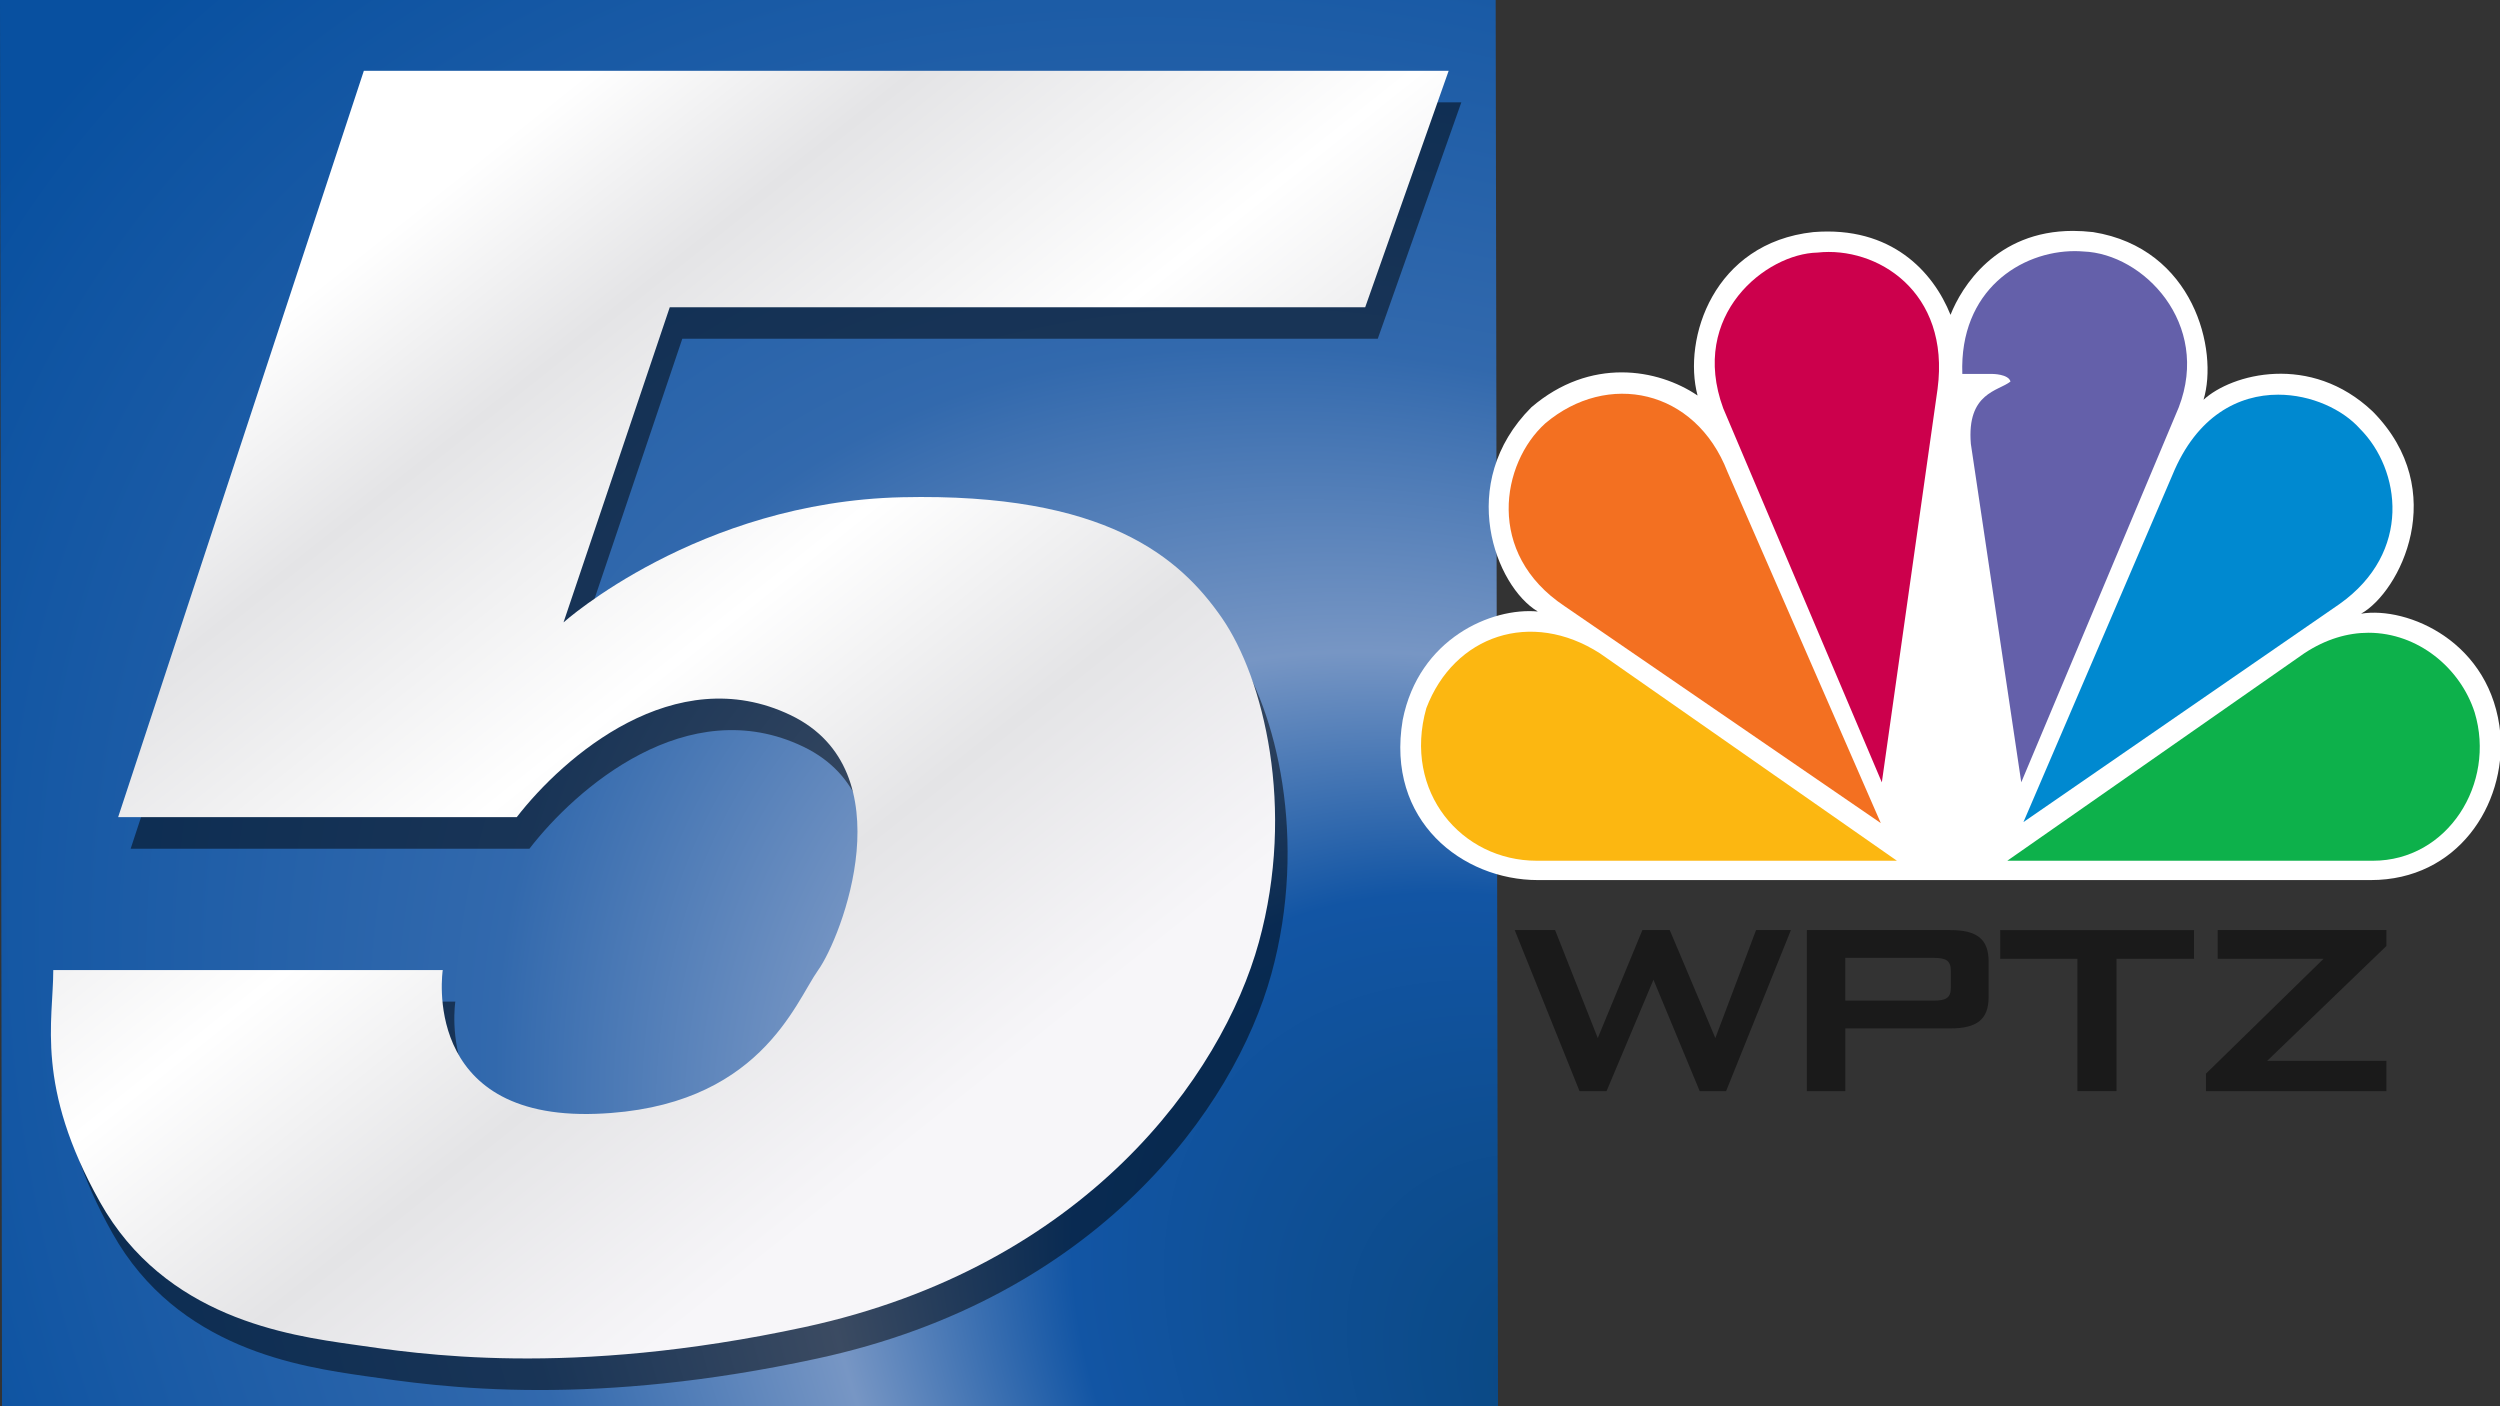
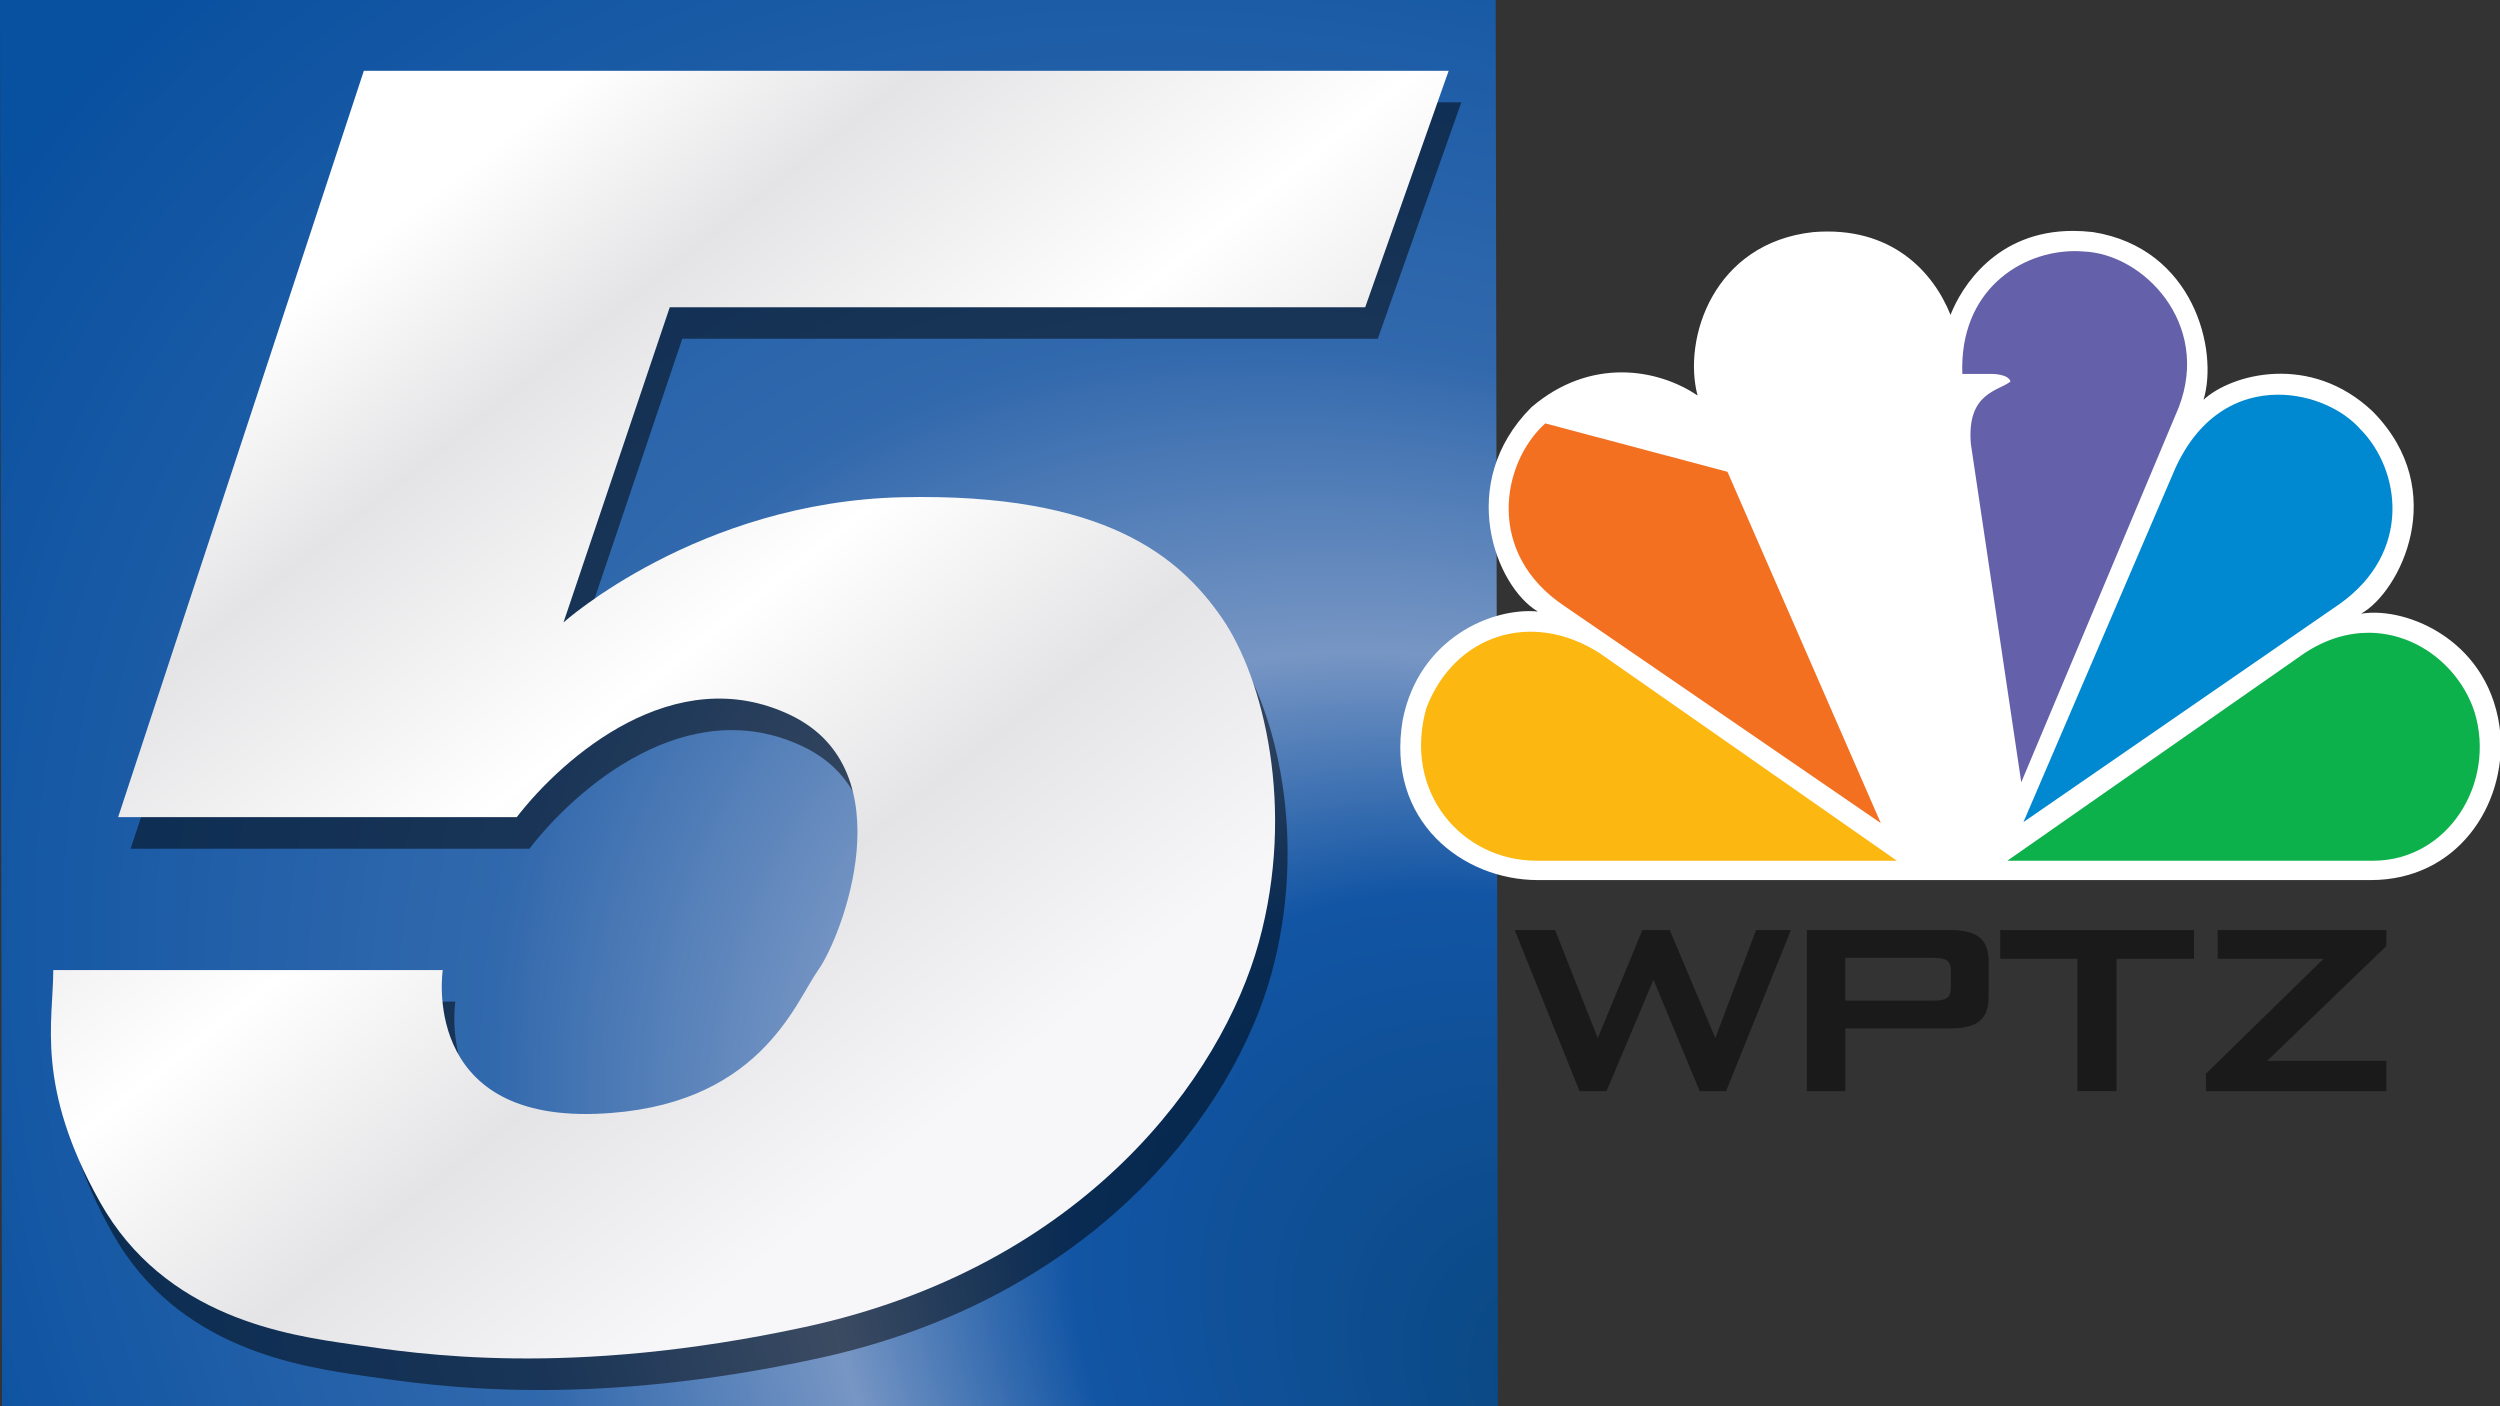
<svg xmlns="http://www.w3.org/2000/svg" xmlns:ns1="http://www.inkscape.org/namespaces/inkscape" xmlns:ns2="http://sodipodi.sourceforge.net/DTD/sodipodi-0.dtd" xmlns:xlink="http://www.w3.org/1999/xlink" width="1024" height="576.001" id="svg2" version="1.1" ns1:version="1.1 (c68e22c387, 2021-05-23)" ns2:docname="WPTZ_5_2000.svg">
  <rect width="100%" height="100%" fill="#333333" stroke="none" />
  <defs id="defs4">
    <linearGradient ns1:collect="always" id="linearGradient38188">
      <stop style="stop-color:#f7f6f9;stop-opacity:1;" offset="0" id="stop38184" />
      <stop style="stop-color:#e4e4e6;stop-opacity:1" offset="0.199" id="stop41575" />
      <stop style="stop-color:#ffffff;stop-opacity:1" offset="0.39" id="stop41466" />
      <stop style="stop-color:#e4e4e6;stop-opacity:1" offset="0.622" id="stop38354" />
      <stop style="stop-color:#ffffff;stop-opacity:1" offset="0.774" id="stop41336" />
      <stop style="stop-color:#ffffff;stop-opacity:1" offset="1" id="stop38186" />
    </linearGradient>
    <linearGradient id="linearGradient34331" spreadMethod="pad" gradientTransform="matrix(0,-1250.055,1003.711,0,13.152,1108.862)" gradientUnits="userSpaceOnUse" y2="0" x2="1" y1="0" x1="0">
      <stop id="stop34333" offset="0" style="stop-opacity:1;stop-color:#000000" />
      <stop id="stop34335" offset="0.36" style="stop-opacity:1;stop-color:#ffffff" />
      <stop id="stop34337" offset="0.36" style="stop-opacity:1;stop-color:#ffffff" />
      <stop id="stop34339" offset="1" style="stop-opacity:1;stop-color:#000000" />
    </linearGradient>
    <radialGradient id="radialGradient34255-1" gradientTransform="matrix(1196.804,0,398.656,1196.804,1120.669,980.458)" gradientUnits="userSpaceOnUse" r="1" cy="0" cx="0" fy="0" fx="0">
      <stop id="stop34257-1" offset="0" style="stop-opacity:1;stop-color:#09467d" />
      <stop id="stop34259-0" offset="0.301" style="stop-opacity:1;stop-color:#1255a4" />
      <stop id="stop34261-3" offset="0.441" style="stop-opacity:1;stop-color:#7796c4" />
      <stop id="stop34263-7" offset="0.618" style="stop-opacity:1;stop-color:#3269ad" />
      <stop id="stop34265-2" offset="1" style="stop-opacity:1;stop-color:#0850a0" />
    </radialGradient>
    <radialGradient id="radialGradient34293-9" gradientTransform="matrix(1201.945,0,400.368,1201.945,1119.839,980.469)" gradientUnits="userSpaceOnUse" r="1" cy="0" cx="0" fy="0" fx="0">
      <stop id="stop34295-7" offset="0" style="stop-opacity:1;stop-color:#003447" />
      <stop id="stop34297-8" offset="0.365" style="stop-opacity:1;stop-color:#003954" />
      <stop id="stop34299-4" offset="0.365" style="stop-opacity:1;stop-color:#003954" />
      <stop id="stop34301-5" offset="0.618" style="stop-opacity:1;stop-color:#414c5a" />
      <stop id="stop34303-8" offset="1" style="stop-opacity:1;stop-color:#003954" />
    </radialGradient>
    <linearGradient ns1:collect="always" xlink:href="#linearGradient38188" id="linearGradient38190" x1="626.295" y1="800.041" x2="44.447" y2="68.69" gradientUnits="userSpaceOnUse" />
  </defs>
  <ns2:namedview id="base" pagecolor="#4f4f4f" bordercolor="#666666" borderopacity="1.0" ns1:pageopacity="0" ns1:pageshadow="2" ns1:zoom="0.175" ns1:cx="557.14286" ns1:cy="397.14286" ns1:document-units="px" ns1:current-layer="svg2" showgrid="false" fit-margin-top="0" fit-margin-left="0" fit-margin-right="0" fit-margin-bottom="0" ns1:window-width="1600" ns1:window-height="847" ns1:window-x="-8" ns1:window-y="-8" ns1:window-maximized="1" ns1:pagecheckerboard="0" />
  <g id="g44592" style="stroke:none;stroke-width:1.695" transform="scale(0.59)">
    <path style="color:#000000;fill:url(#radialGradient34255-1);stroke:none;stroke-width:11.735;-inkscape-stroke:none" d="M 0,0 1.407,976.593 H 1039.981 L 1038.355,0 Z" id="path34267" />
    <path style="color:#000000;opacity:0.5;fill:#000000;stroke:none;stroke-width:11.735;-inkscape-stroke:none" d="M 261.389,71.062 90.705,589.216 h 276.847 c 32.251,-41.881 109.672,-109.452 190.089,-70.861 v 0 c 80.417,38.573 35.047,154.549 19.168,176.988 v 0 c -16.135,22.676 -40.912,95.858 -154.33,99.823 v 0 C 299.98,799.624 316.115,695.343 316.115,695.343 v 0 H 45.59 c 0,35.54 -12.626,80.417 32.507,160.853 v 0 c 45.133,80.417 130.228,92.587 175.361,99.128 v 0 c 23.827,3.344 64.246,9.684 121.202,9.684 v 0 c 50.944,0 115.117,-5.061 192.574,-21.836 v 0 c 194.511,-41.844 289.674,-173.699 315.402,-266.998 v 0 c 25.709,-93.3 3.271,-183.548 -25.728,-225.392 v 0 c -28.98,-41.862 -80.417,-86.996 -222.121,-83.725 v 0 c -141.685,3.289 -234.985,86.996 -234.985,86.996 v 0 l 73.876,-218.868 h 482.815 L 1014.509,71.062 Z" id="path34305" />
    <path style="color:#000000;fill:url(#linearGradient38190);fill-opacity:1;stroke:none;stroke-width:11.735;-inkscape-stroke:none" d="M 252.599,49.135 82.025,567.271 h 276.737 c 32.452,-41.881 109.672,-109.379 190.126,-70.788 v 0 c 80.472,38.628 35.248,154.531 19.131,176.969 v 0 c -16.098,22.585 -40.821,95.821 -154.275,99.805 v 0 C 291.392,777.551 307.38,673.452 307.38,673.452 v 0 H 36.984 c 0,35.449 -12.699,80.454 32.361,160.981 v 0 c 45.115,80.436 130.411,92.569 175.453,98.964 v 0 c 45.005,6.432 149.634,23.334 313.812,-12.078 v 0 c 194.383,-41.972 289.601,-173.863 315.329,-267.126 v 0 c 25.746,-93.318 3.271,-183.456 -25.728,-225.319 v 0 c -29.017,-41.808 -80.436,-86.886 -222.03,-83.67 v 0 c -141.612,3.234 -234.966,86.886 -234.966,86.886 v 0 l 73.766,-218.795 h 482.797 L 1005.72,49.135 Z" id="path34341" />
    <path id="path3113" ns1:connector-curvature="0" d="m 1354.122,218.576 c -11.912,-29.739 -40.929,-61.857 -95.272,-57.445 -69.227,7.526 -90.801,73.869 -80.338,113.448 -27.572,-18.67 -74.455,-26.881 -115.377,8.173 -52.836,52.965 -24.576,124.592 4.471,141.774 -32.011,-2.965 -82.603,18.666 -93.795,75.248 -11.907,70.252 41.648,111.206 93.795,111.206 h 578.266 c 60.302,0 93.76,-52.168 90.006,-101.366 -5.916,-64.21 -64.673,-88.846 -96.724,-83.569 26.778,-14.939 62.542,-85.119 8.162,-140.29 -43.166,-41.06 -98.198,-26.121 -117.547,-8.212 10.431,-34.3 -6.672,-105.202 -76.687,-116.418 -4.84,-0.54 -9.499,-0.831 -13.941,-0.831 -53.446,0.007 -77.477,39.075 -85.019,58.283" style="opacity:1;fill:#ffffff;stroke:none;stroke-width:3.574" />
-     <path id="path3115" ns1:connector-curvature="0" d="m 1072.767,293.931 c -30.531,27.637 -41.643,90.259 13.394,126.867 l 219.561,150.634 -106.459,-243.895 c -22.307,-57.554 -83.334,-70.105 -126.495,-33.606" style="opacity:1;fill:#f37021;stroke:none;stroke-width:3.574" />
-     <path id="path3117" ns1:connector-curvature="0" d="m 1261.765,175.349 c -35.689,0.726 -89.28,43.227 -65.431,108.126 l 110.106,259.673 38.69,-273.128 c 8.954,-67.866 -42.405,-99.193 -83.365,-94.671" style="opacity:1;fill:#cc004c;stroke:none;stroke-width:3.574" />
+     <path id="path3115" ns1:connector-curvature="0" d="m 1072.767,293.931 c -30.531,27.637 -41.643,90.259 13.394,126.867 l 219.561,150.634 -106.459,-243.895 " style="opacity:1;fill:#f37021;stroke:none;stroke-width:3.574" />
    <path id="path3119" ns1:connector-curvature="0" d="m 1362.315,259.605 h 20.819 c 0,0 11.119,0 12.631,5.244 -8.193,6.691 -30.493,7.529 -27.534,43.269 l 35.001,234.994 109.354,-260.356 c 22.368,-58.132 -24.582,-106.681 -66.231,-108.166 -1.944,-0.148 -3.897,-0.254 -5.916,-0.254 -37.382,0 -80.219,27.167 -78.124,85.269" style="opacity:1;fill:#6460aa;stroke:none;stroke-width:3.574" />
    <path id="path3121" ns1:connector-curvature="0" d="M 1508.184,329.748 1404.751,570.717 1624.249,419.288 c 50.597,-35.888 42.436,-93.265 14.114,-121.624 -11.874,-13.348 -33.675,-23.66 -56.77,-23.66 -27.283,-0.006 -56.482,14.467 -73.409,55.744" style="opacity:1;fill:#0089d0;stroke:none;stroke-width:3.574" />
    <path id="path3123" ns1:connector-curvature="0" d="m 1599.673,453.576 -206.135,143.983 h 253.81 c 52.072,0 85.535,-53.692 70.658,-102.961 -9.963,-30.967 -39.441,-55.278 -73.654,-55.313 -14.4,0.005 -29.673,4.344 -44.679,14.291" style="opacity:1;fill:#0db14b;stroke:none;stroke-width:3.574" />
    <path id="path3125" ns1:connector-curvature="0" d="m 1066.85,597.558 h 250.065 L 1110.731,453.576 c -47.633,-30.605 -101.195,-12.697 -120.531,38.089 -16.389,58.139 24.533,105.893 76.65,105.893" style="opacity:1;fill:#fcb711;stroke:none;stroke-width:3.574" />
    <path d="m 1096.57,757.499 h 18.767 l 32.56,-77.344 32.107,77.344 h 18.315 L 1243.314,645.707 h -24.194 l -28.264,74.961 -31.655,-74.961 h -18.993 l -30.977,74.961 -29.62,-74.961 h -28.038 z" style="font-size:40px;line-height:1.25;font-family:'Bank Gothic';-inkscape-font-specification:'Bank Gothic';letter-spacing:-4.88px;baseline-shift:baseline;fill:#1a1a1a;stroke:none;stroke-width:1.695" id="path16857" />
    <path d="m 1254.396,757.499 h 26.681 v -43.547 h 73.033 c 18.089,0 26.455,-6.066 26.455,-21.665 v -24.915 c 0,-15.599 -8.366,-21.665 -26.455,-21.665 h -99.714 z m 87.73,-92.51 c 8.366,0 12.21,1.517 12.21,8.883 v 11.916 c 0,7.366 -3.844,8.883 -12.21,8.883 h -61.049 v -29.681 z" style="font-size:40px;line-height:1.25;font-family:'Bank Gothic';-inkscape-font-specification:'Bank Gothic';letter-spacing:-4.88px;baseline-shift:baseline;fill:#1a1a1a;stroke:none;stroke-width:1.695" id="path16859" />
    <path d="m 1469.355,665.639 h 53.814 V 645.707 h -134.535 v 19.932 h 53.588 v 91.86 h 27.133 z" style="font-size:40px;line-height:1.25;font-family:'Bank Gothic';-inkscape-font-specification:'Bank Gothic';letter-spacing:-4.88px;baseline-shift:baseline;fill:#1a1a1a;stroke:none;stroke-width:1.695" id="path16861" />
    <path d="m 1531.457,757.499 h 125.264 v -21.015 h -82.756 l 82.756,-79.728 V 645.707 h -117.124 v 19.932 h 73.485 l -81.625,79.728 z" style="font-size:40px;line-height:1.25;font-family:'Bank Gothic';-inkscape-font-specification:'Bank Gothic';letter-spacing:-4.88px;baseline-shift:baseline;fill:#1a1a1a;stroke:none;stroke-width:1.695" id="path16863" />
  </g>
</svg>